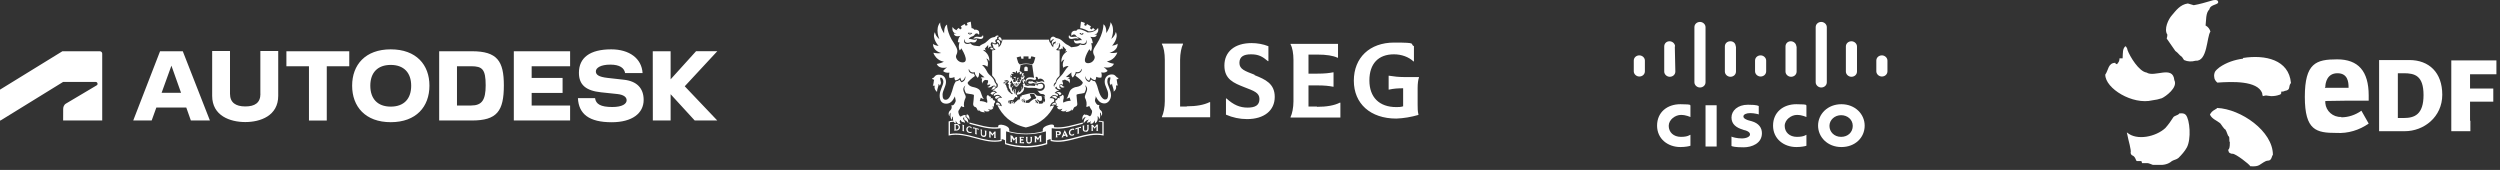
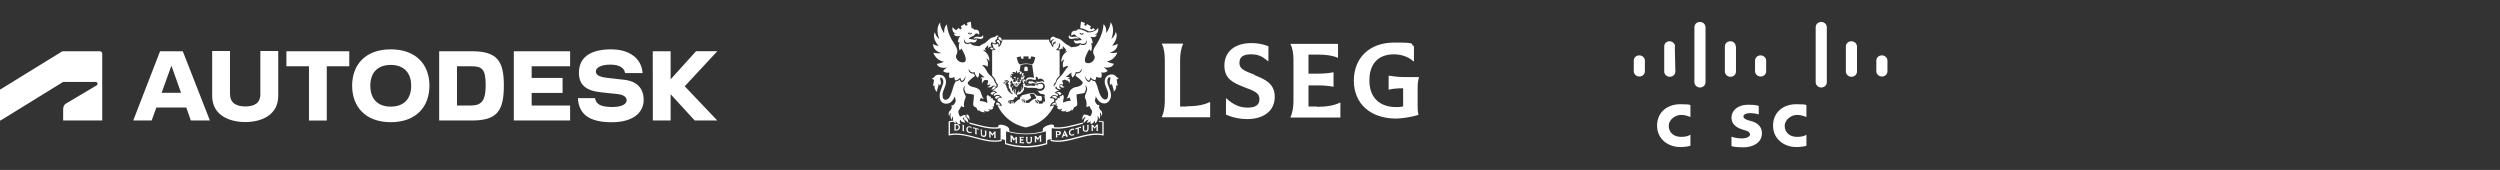
<svg xmlns="http://www.w3.org/2000/svg" width="456" height="31" viewBox="0 0 456 31" fill="none">
  <rect x="0" y="0" width="456" height="31" fill="#333333" stroke="none" />
  <g clip-path="url(#clip0_10462_3951)">
    <path d="M71.272 9C66.632 9 64.229 11.825 64.229 15.629C64.229 19.433 66.632 22.286 71.272 22.286C75.926 22.286 78.329 19.447 78.329 15.629C78.339 11.825 75.926 9 71.272 9ZM111.492 9C107.567 9 105.595 10.543 105.595 13.278C105.595 15.501 106.905 16.545 109.611 16.835L112.624 17.153C113.771 17.282 114.299 17.718 114.299 18.288C114.299 18.934 113.531 19.518 111.684 19.518C109.549 19.518 108.685 18.982 108.541 17.904H105.413C105.557 20.81 107.467 22.296 111.569 22.296C115.311 22.296 117.403 20.667 117.403 18.222C117.403 16.09 116.165 14.807 113.819 14.546L110.854 14.214C109.122 14.024 108.685 13.597 108.685 13.017C108.685 12.371 109.573 11.787 111.315 11.787C113.056 11.787 113.862 12.405 114.02 13.331H117.206C117.048 10.657 114.788 9 111.487 9L111.492 9ZM38.699 9.299V17.481C38.699 21.128 41.986 22.263 44.74 22.263C47.494 22.263 50.747 21.123 50.747 17.481V9.299H47.489V17.11H47.503C47.503 18.753 46.486 19.414 44.745 19.414C43.003 19.414 41.952 18.72 41.952 17.11V9.299H38.694H38.699ZM11.385 9.347L0 16.351V21.978H0.101L11.52 14.94H17.445C17.627 14.94 17.795 15.083 17.795 15.287C17.795 15.453 17.718 15.52 17.627 15.572L12.019 18.901C11.654 19.119 11.524 19.547 11.524 19.874L11.515 21.978H18.644V9.784C18.644 9.551 18.462 9.347 18.189 9.347H11.39H11.385ZM29.195 9.347L24.301 21.978H27.664L28.518 19.613H33.978L34.813 21.978H38.287L33.34 9.347H29.195ZM52.239 9.347V12.082H56.355V21.983H59.603V12.082H63.706V9.347H52.244H52.239ZM80.105 9.347V21.978H86.068C90.641 21.978 91.903 20.292 91.903 15.567C91.903 11.132 90.693 9.347 86.068 9.347H80.105ZM93.721 9.347V21.978H103.988V19.243H96.974V16.954H102.616V14.214H96.974V12.082H103.988V9.347H93.721ZM119.063 9.347L119.077 21.978H122.321V17.182L126.716 21.978H130.832L124.897 15.738L130.832 9.342H126.96L122.321 14.47V9.347H119.063ZM71.272 11.84C73.7 11.84 75 13.307 75 15.629C75.004 18.003 73.7 19.447 71.272 19.447C68.844 19.447 67.544 17.994 67.544 15.629C67.544 13.264 68.868 11.84 71.272 11.84ZM31.267 11.977L33.023 16.925H29.478L31.267 11.977ZM83.353 12.082H85.939C87.978 12.082 88.587 12.633 88.587 15.567C88.587 18.25 87.901 19.243 85.939 19.243H83.353V12.082Z" fill="white" />
  </g>
  <g clip-path="url(#clip1_10462_3951)">
    <path fill-rule="evenodd" clip-rule="evenodd" d="M402.295 4.685C402.422 3.735 402.295 2.342 402.992 1.709C403.182 0.696 404.828 0.95 404.574 0.253C404.448 -0.127 403.688 0 403.372 0.127C402.295 0.443 401.219 0.76 400.143 0.95L399.067 0.633C397.674 0.823 396.914 1.899 396.155 2.785C395.522 3.482 394.635 5.318 395.332 6.331C395.332 6.584 395.268 6.774 395.205 7.027L396.788 9.306C397.358 9.686 397.421 10.002 397.991 10.382L398.37 10.952C399.067 11.268 399.763 11.268 400.46 11.079C402.675 11.268 402.485 6.71 403.182 5.761C403.055 5.318 402.802 4.938 402.359 4.685H402.295ZM392.61 18.295C393.179 18.232 393.749 18.105 394.319 17.916C395.015 17.599 397.294 15.953 396.598 14.624C396.345 11.838 392.989 14.181 391.533 13.231C390.141 13.041 388.495 10.319 388.052 9.116C388.052 8.863 387.862 8.61 387.735 8.42C387.735 8.42 387.608 8.546 387.608 8.483C387.165 8.989 387.229 9.433 387.165 10.635H386.596C386.596 10.952 386.532 11.268 386.279 11.522L386.152 11.712C385.773 11.585 385.962 11.712 385.836 11.458C384.506 11.458 384.57 12.851 384 13.611C384 16.143 389.001 19.182 392.61 18.295ZM409.132 10.699C407.613 10.889 406.094 11.395 404.828 12.281C404.511 12.535 404.195 12.788 404.005 13.104C403.878 13.421 403.815 13.737 403.878 14.054C403.878 14.434 404.131 14.814 404.448 15.067C407.107 14.877 411.728 14.687 412.614 16.966C412.614 17.156 412.678 17.346 412.741 17.536C413.564 17.346 412.994 17.409 414.26 17.536C414.767 17.536 415.273 17.473 415.78 17.282C415.906 17.282 416.033 17.156 416.096 17.029C416.096 16.903 416.096 16.839 416.096 16.713C416.286 16.713 416.539 16.713 416.729 16.586C417.932 16.396 417.299 15.826 417.869 15.13C417.489 10.889 413.184 9.939 409.132 10.572V10.699ZM404.385 19.752C403.751 20.195 403.562 20.131 403.118 20.828V20.954C403.498 21.714 404.321 21.967 404.954 22.474C405.144 22.664 405.651 23.55 405.904 23.613C406.157 23.93 406.347 24.879 406.537 24.879C406.727 25.133 406.537 25.702 406.727 25.956C406.727 27.032 406.6 27.158 406.41 27.348C406.41 27.412 406.537 27.601 406.537 27.728C406.537 27.855 407.043 28.108 407.233 28.045C407.803 28.045 410.272 29.944 410.462 30.324C412.234 30.45 412.108 29.944 413.311 29.374C413.627 29.247 413.88 29.374 414.134 29.121C414.387 28.868 414.387 28.424 414.577 28.235C414.577 23.93 408.753 19.878 404.385 19.688V19.752ZM397.484 20.764C397.231 21.018 396.535 21.144 396.408 21.397C395.965 22.094 395.522 22.727 394.952 23.36C393.243 24.943 389.761 25.702 387.988 24.183C387.862 24.183 387.988 24.246 388.052 24.689C388.178 25.512 388.811 27.412 388.621 27.918C388.811 28.488 388.938 28.235 389.254 28.551C389.571 28.867 389.571 29.311 389.761 29.374H390.584C390.584 29.437 390.71 29.627 390.71 29.754H391.723C391.913 29.754 392.483 30.007 392.673 30.07H393.812C394.635 30.134 395.522 29.944 396.155 29.374C396.598 29.121 396.978 29.121 397.358 28.804C397.927 28.235 398.497 27.601 398.877 26.905C399.7 25.386 399.447 21.841 398.687 20.954C398.37 20.638 398.054 20.638 397.421 20.701L397.484 20.764Z" fill="white" />
    <path d="M439.456 10.952C443.065 10.952 445.47 13.231 445.47 17.282C445.47 21.334 442.115 23.93 438.633 23.93H433.948V10.952H439.456ZM438.443 21.524C440.406 21.524 442.052 20.891 442.052 17.346C442.052 13.801 440.469 13.358 438.443 13.358H437.367V21.524H438.443ZM450.598 21.967C450.598 22.917 450.598 23.93 450.598 23.93H447.116V11.015H455.346V13.547C455.346 13.547 453.51 13.547 452.877 13.547H450.535V16.143H454.776V18.549H450.535V22.094L450.598 21.967ZM427.048 21.334C425.529 21.397 424.263 20.258 424.136 18.802C424.136 18.739 424.136 18.612 424.136 18.549V18.422C424.136 18.422 427.175 18.359 428.188 18.359C429.96 18.359 430.657 18.359 432.049 18.359V17.409C432.049 12.978 430.15 10.825 426.288 10.825C422.427 10.825 420.401 11.522 420.401 17.662C420.401 23.803 422.49 24.246 426.162 24.246C428.251 24.373 430.34 23.74 432.049 22.537C431.923 22.347 430.846 20.384 430.72 20.195C429.644 20.954 428.378 21.397 427.048 21.397V21.334ZM424.136 15.89C424.136 15.13 424.453 13.358 426.352 13.358C428.251 13.358 428.378 15.004 428.378 15.89V16.016H424.073V15.89H424.136Z" fill="white" />
  </g>
  <g clip-path="url(#clip2_10462_3951)">
    <path d="M258.576 15.958V19.103C258.576 19.675 258.576 20.294 258.721 20.866V20.961C257.422 21.342 256.028 21.58 254.681 21.628C249.969 21.628 246.939 18.912 246.939 14.72C246.939 10.527 249.825 7.764 254.297 7.764C258.769 7.764 257.038 8.002 257.903 8.431V11.194H257.807C256.942 10.384 255.643 9.908 254.249 9.908C251.411 9.908 249.777 11.623 249.777 14.672C249.777 17.721 251.556 19.532 254.681 19.532C255.114 19.532 255.499 19.532 255.932 19.389V16.101C255.066 16.101 254.201 16.149 253.383 16.34H253.287V13.815H253.383C254.249 13.957 255.162 14.053 256.076 14.053H258.817V14.148C258.673 14.529 258.576 15.244 258.576 16.054V15.958ZM240.207 19.436H238.668V15.577H240.207C241.65 15.577 242.419 15.673 243.141 15.816H243.237V13.195H243.141C242.419 13.338 241.65 13.433 240.207 13.433H238.668V9.955H240.255C241.938 9.955 243.141 10.146 243.958 10.527H244.054V8.002H235.398V8.097C235.735 8.669 235.927 9.765 235.927 10.956V18.484C235.927 19.627 235.687 20.77 235.398 21.342V21.438H244.487V18.722H244.391C243.381 19.246 241.938 19.484 240.207 19.484V19.436ZM228.811 13.624C227.079 12.957 226.07 12.623 226.07 11.48C226.07 10.336 226.839 9.908 228.185 9.908C229.532 9.908 230.253 10.289 231.263 11.146H231.359V8.431C230.397 8.05 229.34 7.859 228.282 7.859C225.204 7.859 223.329 9.431 223.329 11.956C223.329 14.482 225.06 15.149 226.983 15.911C228.714 16.578 229.724 16.911 229.724 18.055C229.724 19.198 228.955 19.627 227.56 19.627C226.166 19.627 225.012 19.151 223.713 17.959H223.617V20.913C224.819 21.438 226.118 21.723 227.464 21.723C230.59 21.723 232.513 20.151 232.513 17.674C232.513 15.244 230.782 14.482 228.859 13.719L228.811 13.624ZM216.5 19.436H215.25V10.908C215.25 9.765 215.49 8.621 215.779 8.05V7.954H211.932V8.05C212.269 8.621 212.461 9.717 212.461 10.908V18.436C212.461 19.579 212.22 20.723 211.932 21.295V21.39H220.732V18.627H220.636C219.578 19.151 218.183 19.389 216.452 19.389L216.5 19.436ZM173.991 23.82H174.424C174.809 23.82 175.097 23.581 175.097 23.2C175.097 22.914 174.857 22.629 174.568 22.629C174.376 22.629 174.232 22.629 174.039 22.629C174.039 22.724 174.087 22.819 174.087 22.867V23.534C174.087 23.629 174.087 23.677 174.039 23.772L173.991 23.82ZM174.28 22.819C174.376 22.819 174.424 22.819 174.52 22.819C174.713 22.819 174.857 23.01 174.857 23.2C174.857 23.391 174.713 23.581 174.52 23.629C174.52 23.629 174.52 23.629 174.472 23.629H174.328V22.819H174.28ZM175.867 22.819C175.77 22.819 175.626 22.771 175.53 22.724C175.53 22.819 175.578 22.914 175.578 22.962V23.629C175.578 23.724 175.578 23.772 175.53 23.867C175.626 23.915 175.77 23.915 175.867 23.963C175.867 23.867 175.819 23.772 175.819 23.724V23.057C175.819 22.962 175.819 22.914 175.867 22.819ZM176.925 23.248C177.021 23.248 177.117 23.343 177.213 23.439V23.2C177.165 23.153 177.069 23.105 176.973 23.057C176.588 22.962 176.251 23.2 176.251 23.581C176.251 23.915 176.444 24.201 176.78 24.248C176.925 24.296 177.069 24.248 177.213 24.248V24.01C177.117 24.105 176.973 24.105 176.828 24.058C176.636 24.01 176.492 23.82 176.492 23.581C176.492 23.296 176.684 23.153 176.925 23.2V23.248ZM178.223 23.581C178.319 23.581 178.415 23.629 178.511 23.724V23.486C178.175 23.391 177.838 23.296 177.502 23.2V23.439C177.598 23.439 177.694 23.439 177.79 23.439H177.886V24.201C177.886 24.296 177.886 24.344 177.838 24.439L178.175 24.534C178.175 24.439 178.127 24.344 178.127 24.248V23.486H178.223V23.581ZM179.185 23.677C179.088 23.677 178.944 23.581 178.848 23.581C178.848 23.677 178.896 23.772 178.896 23.867V24.439C178.896 24.677 179.04 24.916 179.329 24.963C179.666 25.058 179.906 24.868 179.906 24.534V24.105C179.906 24.01 179.906 23.963 179.954 23.867C179.858 23.867 179.762 23.82 179.617 23.772C179.617 23.867 179.666 23.963 179.666 24.01V24.487C179.666 24.677 179.569 24.773 179.329 24.725C179.185 24.725 179.088 24.582 179.088 24.439V23.915C179.088 23.82 179.088 23.772 179.137 23.677H179.185ZM180.387 25.058C180.483 25.058 180.627 25.058 180.723 25.106C180.723 25.011 180.675 24.916 180.675 24.868V24.296C180.772 24.439 180.868 24.63 181.012 24.773C181.108 24.63 181.204 24.487 181.349 24.344V24.916C181.349 25.011 181.349 25.058 181.3 25.154H181.637C181.637 25.058 181.589 24.963 181.589 24.916V24.248C181.589 24.153 181.589 24.105 181.637 24.01C181.541 24.01 181.445 24.01 181.349 24.01C181.252 24.153 181.156 24.296 181.012 24.439C180.916 24.296 180.82 24.105 180.675 23.963C180.579 23.963 180.483 23.963 180.387 23.963C180.387 24.058 180.435 24.153 180.435 24.201V24.868C180.435 24.963 180.435 25.011 180.387 25.106V25.058ZM193.034 24.677C193.322 24.677 193.515 24.487 193.515 24.248C193.515 24.01 193.37 23.867 193.034 23.915H192.553C192.553 24.01 192.601 24.105 192.601 24.153V24.82C192.601 24.916 192.601 24.963 192.553 25.058C192.649 25.058 192.793 25.058 192.889 25.058C192.889 24.963 192.841 24.868 192.841 24.82V24.63H193.034V24.677ZM192.793 24.105H192.986C193.13 24.105 193.226 24.153 193.226 24.296C193.226 24.439 193.13 24.487 193.034 24.487H192.793V24.105ZM194.428 24.963C194.573 24.963 194.669 24.916 194.813 24.868C194.765 24.773 194.669 24.725 194.669 24.63C194.524 24.344 194.38 24.058 194.236 23.772H194.188C194.044 24.105 193.899 24.439 193.755 24.773C193.755 24.868 193.659 24.963 193.611 25.058C193.707 25.058 193.851 25.058 193.947 25.058C193.947 24.963 193.947 24.868 193.947 24.82C194.092 24.82 194.284 24.773 194.428 24.725C194.428 24.82 194.428 24.868 194.428 24.963ZM194.044 24.582L194.188 24.201L194.332 24.534H193.995L194.044 24.582ZM195.534 23.677C195.679 23.677 195.823 23.677 195.919 23.724V23.486C195.775 23.439 195.63 23.439 195.486 23.486C195.15 23.581 194.957 23.867 194.957 24.201C194.957 24.582 195.246 24.82 195.679 24.725C195.775 24.725 195.871 24.677 195.919 24.582V24.344C195.871 24.439 195.727 24.487 195.63 24.534C195.39 24.63 195.198 24.439 195.198 24.153C195.198 23.963 195.342 23.772 195.534 23.724V23.677ZM196.881 23.343C196.977 23.343 197.073 23.343 197.169 23.343V23.105C196.833 23.2 196.496 23.296 196.159 23.391V23.629C196.256 23.581 196.352 23.534 196.448 23.486H196.544V24.201C196.544 24.296 196.544 24.391 196.496 24.439L196.833 24.344C196.833 24.248 196.785 24.201 196.785 24.105V23.343H196.881ZM198.131 24.058C198.371 24.058 198.564 23.772 198.564 23.534V23.01C198.564 22.914 198.564 22.819 198.612 22.771C198.516 22.771 198.371 22.771 198.275 22.771C198.275 22.867 198.323 22.914 198.323 23.01V23.534C198.323 23.677 198.227 23.772 198.083 23.82C197.891 23.82 197.746 23.82 197.746 23.581V23.105C197.746 23.01 197.746 22.914 197.794 22.867L197.458 22.914C197.458 23.01 197.506 23.057 197.506 23.153V23.629C197.506 23.915 197.746 24.058 198.083 24.01L198.131 24.058ZM199.045 23.867C199.141 23.867 199.237 23.867 199.381 23.867C199.381 23.772 199.333 23.677 199.333 23.629V23.057C199.429 23.2 199.525 23.343 199.67 23.486C199.766 23.343 199.862 23.2 200.006 23.057V23.629C200.006 23.724 200.006 23.772 199.958 23.867H200.295C200.295 23.772 200.247 23.677 200.247 23.629V22.962C200.247 22.867 200.247 22.819 200.295 22.724C200.199 22.724 200.103 22.724 200.006 22.724C199.91 22.867 199.814 23.01 199.67 23.2C199.574 23.057 199.477 22.914 199.333 22.771C199.237 22.771 199.141 22.771 199.045 22.771C199.045 22.867 199.093 22.914 199.093 23.01V23.677C199.093 23.772 199.093 23.867 199.045 23.915V23.867ZM184.955 25.249C184.859 25.058 184.763 24.916 184.618 24.725C184.522 24.725 184.426 24.725 184.282 24.677C184.282 24.773 184.33 24.868 184.33 24.963V25.63C184.33 25.725 184.33 25.773 184.282 25.868C184.378 25.868 184.474 25.916 184.618 25.964C184.618 25.868 184.57 25.773 184.57 25.725V25.154C184.667 25.344 184.763 25.487 184.907 25.678L185.244 25.297V25.868C185.244 25.964 185.244 26.011 185.196 26.107C185.292 26.107 185.436 26.154 185.532 26.154C185.532 26.059 185.484 25.964 185.484 25.916V25.249C185.484 25.154 185.484 25.106 185.532 25.011C185.436 25.011 185.34 25.011 185.292 24.963C185.196 25.106 185.099 25.249 184.955 25.344V25.249ZM186.446 25.964H186.253V25.63H186.398C186.494 25.63 186.542 25.63 186.638 25.63V25.392C186.542 25.392 186.494 25.392 186.398 25.392H186.253V25.106H186.446C186.542 25.106 186.638 25.106 186.734 25.201V24.963C186.494 24.963 186.205 24.963 185.965 24.963C185.965 25.058 186.013 25.154 186.013 25.201V25.868C186.013 25.964 186.013 26.011 185.965 26.107C186.253 26.107 186.494 26.154 186.782 26.154V25.916C186.686 25.916 186.542 25.964 186.446 25.916V25.964ZM187.215 25.773C187.215 26.059 187.408 26.202 187.696 26.202C187.985 26.202 188.177 26.011 188.225 25.725V25.201C188.225 25.106 188.225 25.058 188.273 24.963C188.177 24.963 188.033 24.963 187.936 24.963C187.936 25.058 187.985 25.154 187.985 25.201V25.725C187.985 25.868 187.888 25.964 187.696 25.964C187.504 25.964 187.408 25.868 187.408 25.725V25.201C187.408 25.106 187.408 25.058 187.456 24.963C187.359 24.963 187.215 24.963 187.119 24.963C187.119 25.058 187.167 25.154 187.167 25.201V25.725L187.215 25.773ZM189.042 26.011C189.042 25.964 188.994 25.868 188.994 25.773V25.201L189.331 25.582C189.427 25.392 189.523 25.249 189.668 25.058V25.63C189.668 25.725 189.668 25.821 189.62 25.868C189.716 25.868 189.86 25.868 189.956 25.821C189.956 25.725 189.908 25.678 189.908 25.582V24.916C189.908 24.82 189.908 24.725 189.956 24.677H189.668L189.331 25.201L188.994 24.82C188.898 24.82 188.802 24.82 188.706 24.82C188.706 24.916 188.754 25.011 188.754 25.058V25.725C188.754 25.821 188.754 25.868 188.706 25.964C188.802 25.964 188.946 25.964 189.042 25.964V26.011ZM200.343 22.2C200.583 22.2 200.824 22.2 201.064 22.295V24.439C197.987 23.867 194.909 26.107 191.832 25.535V23.391C193.707 23.724 195.63 23.057 197.506 22.581C197.506 22.486 197.506 22.438 197.506 22.343C195.775 22.771 193.995 23.391 192.264 23.2V23.01C192.264 22.771 191.976 22.581 191.255 22.819C190.726 22.962 190.197 23.248 190.197 23.677V23.963C188.177 24.487 186.061 24.487 184.09 23.963V23.677C184.09 23.248 183.609 22.962 183.08 22.819C182.358 22.629 182.07 22.819 182.07 23.01V23.2C180.339 23.391 178.56 22.771 176.828 22.343C176.828 22.438 176.828 22.486 176.828 22.581C178.704 23.057 180.627 23.724 182.503 23.391V25.535C179.425 26.107 176.347 23.867 173.27 24.439V22.295C173.51 22.247 173.751 22.2 173.991 22.2C173.943 22.152 173.895 22.057 173.847 22.009C173.558 22.009 173.318 22.057 173.029 22.152V24.725C176.251 23.963 179.473 26.44 182.695 25.725V25.392C182.935 25.392 183.128 25.487 183.32 25.582V26.297C185.821 27.107 188.514 27.107 191.014 26.297V25.582C191.206 25.487 191.399 25.392 191.639 25.392V25.725C194.861 26.488 198.083 24.01 201.305 24.725V22.152C201.016 22.105 200.776 22.057 200.487 22.009C200.487 22.105 200.391 22.152 200.343 22.247V22.2ZM190.774 26.107C188.417 26.821 185.869 26.821 183.512 26.107V23.963C185.869 24.677 188.417 24.677 190.774 23.963V26.107ZM199.766 5.477C199.622 5.334 199.525 5.239 199.381 5.096L199.093 5.382C198.997 5.286 198.9 5.239 198.804 5.143L198.997 4.81C198.756 4.667 198.516 4.524 198.275 4.381L198.083 4.715C197.987 4.667 197.891 4.619 197.746 4.572L197.891 4.19C197.65 4.095 197.41 4 197.169 3.952L197.025 5.143C197.554 5.143 198.419 5.62 198.564 5.715C199.093 5.715 199.285 5.715 199.766 5.429V5.477ZM193.178 15.816C193.082 15.72 192.938 15.673 192.841 15.72C192.505 15.958 193.082 16.435 193.515 16.244C193.37 16.149 193.226 15.958 193.178 15.768V15.816ZM192.505 18.007C192.601 18.102 192.745 17.912 192.793 17.769C192.793 17.674 192.697 17.626 192.697 17.626C192.601 17.531 192.457 17.483 192.312 17.483C192.12 17.483 191.928 17.578 191.832 17.721C192.072 17.721 192.361 17.817 192.553 18.007H192.505ZM192.553 19.103H192.601C192.601 18.96 192.601 18.722 192.457 18.722C192.168 18.722 191.928 18.912 191.832 19.151C192.072 19.055 192.312 19.055 192.553 19.103ZM193.563 17.149C193.611 17.102 193.563 17.007 193.563 17.007C193.467 16.864 193.274 16.768 193.082 16.768C192.938 16.768 192.793 16.816 192.697 16.911C192.938 16.959 193.13 17.102 193.226 17.34C193.226 17.34 193.226 17.34 193.274 17.34C193.37 17.34 193.467 17.245 193.563 17.197V17.149ZM197.65 22.486C197.794 22.295 198.131 21.962 198.275 21.914C198.419 21.866 198.516 21.247 198.275 21.295C197.602 21.485 197.65 22.486 197.65 22.486ZM198.275 22.438C198.419 22.343 198.564 22.295 198.708 22.295C199.141 22.152 199.093 21.676 198.66 21.819C198.419 21.914 198.275 22.2 198.275 22.486V22.438ZM197.891 21.342C198.035 21.295 197.987 20.77 197.794 20.866C197.313 21.104 197.41 21.914 197.41 21.914C197.506 21.676 197.698 21.485 197.891 21.342ZM194.861 14.815C195.15 15.053 195.053 15.387 195.101 15.149C195.101 15.149 195.246 14.529 195.053 14.386C194.813 14.196 194.621 14.577 194.861 14.815ZM193.37 15.768C193.563 16.006 193.899 16.054 194.188 15.863C193.995 15.816 193.803 15.673 193.659 15.53C193.563 15.387 193.467 15.387 193.418 15.434C193.322 15.482 193.37 15.72 193.418 15.768H193.37ZM195.823 6.716C195.101 6.858 195.005 6.382 195.005 6.382C195.005 6.382 194.717 7.001 195.294 7.097C195.679 7.192 196.063 6.811 196.736 7.097C196.736 7.097 196.544 6.573 195.823 6.716ZM193.274 15.768C193.13 15.339 193.563 15.149 193.803 15.482C193.851 15.387 193.899 15.291 193.899 15.196C193.899 15.149 193.899 15.053 193.803 15.006C193.803 14.767 193.707 14.72 193.803 14.624H193.995C194.044 14.529 194.284 14.482 194.476 14.624C194.621 14.72 194.669 14.767 194.765 14.72C194.669 14.434 194.813 14.148 195.101 14.243C195.101 14.196 195.101 14.1 194.861 14.053C194.861 14.053 194.476 14.053 194.428 14.053C194.428 14.053 195.294 13.29 195.438 13.195C195.438 13.195 195.294 13.815 195.679 14.148C195.679 14.148 196.063 13.671 196.159 13.386C196.256 13.1 196.207 13.1 196.207 13.1C196.256 13.148 197.073 13.386 197.265 12.528C197.41 12.766 197.217 13.433 196.352 13.386C196.304 13.529 196.207 13.671 196.159 13.815C196.736 14.196 197.458 14.863 197.506 15.053C197.506 15.053 197.458 15.673 196.352 15.863C196.111 15.863 195.63 16.054 195.342 16.34C194.909 16.768 194.861 17.769 194.524 17.959C194.524 17.959 194.765 18.007 195.101 17.769L195.294 18.388C194.813 18.388 194.38 18.484 193.947 18.722C193.899 18.579 193.899 18.388 193.947 18.198C194.044 17.959 194.14 17.293 193.755 17.293C193.755 17.435 193.418 17.626 193.274 17.578C193.274 17.578 193.178 17.721 193.37 17.959C193.37 17.959 193.13 17.817 192.938 17.864C192.938 18.007 192.745 18.341 192.553 18.293C192.553 18.293 192.409 18.484 192.601 18.769C192.649 18.769 192.697 18.865 192.697 18.912C192.697 19.008 192.745 19.151 192.697 19.294C192.697 19.294 192.793 19.436 193.034 19.389C193.034 19.484 192.889 19.579 192.793 19.579C192.793 19.579 193.034 20.246 193.755 19.818C193.755 19.96 193.611 20.104 193.467 20.151C193.803 20.389 194.284 20.389 194.573 20.056C194.524 20.199 194.428 20.342 194.332 20.437C194.332 20.437 195.294 20.437 195.486 19.913C195.486 20.008 195.486 20.104 195.486 20.199C195.63 20.104 195.727 20.008 195.775 19.865C195.871 19.579 196.015 19.484 196.207 19.436C196.4 19.389 196.544 19.103 196.496 18.912C196.496 18.674 196.352 17.578 196.352 17.34C196.352 17.102 197.121 17.149 197.794 16.959C197.939 16.721 198.035 16.483 198.083 16.244C198.131 15.911 197.891 15.53 197.891 15.53C198.516 16.006 198.275 16.53 198.035 17.102C197.939 17.34 197.842 17.626 197.891 17.817C198.179 18.341 198.275 18.912 198.131 19.484C198.323 19.484 198.516 19.484 198.66 19.294C198.804 19.627 198.997 19.913 199.189 20.199C199.237 20.675 198.948 21.247 198.756 21.199C198.564 21.104 198.131 20.77 197.842 21.009C197.891 21.152 197.939 21.295 197.891 21.438C197.939 21.438 198.035 21.39 198.131 21.342C198.371 21.342 198.419 21.676 198.323 21.914C198.419 21.866 198.516 21.819 198.66 21.819C198.997 21.819 199.141 22.2 198.804 22.438C198.9 22.533 198.997 22.581 199.093 22.581C199.333 22.581 199.67 22.105 199.718 21.914C199.718 22.105 199.718 22.295 199.718 22.486C199.718 22.486 200.391 22.247 200.199 21.199C200.199 21.199 200.487 21.199 200.439 21.819C200.583 21.628 200.68 21.39 200.68 21.152C200.68 20.77 200.583 20.723 200.68 20.485C200.824 20.675 200.872 20.913 200.872 21.152C201.016 20.961 201.064 20.77 201.016 20.58C201.016 20.389 200.872 20.151 200.68 20.056C200.487 19.818 200.391 19.436 200.535 19.151C200.391 19.151 200.295 19.151 200.151 19.103C200.006 19.008 199.718 18.579 199.718 18.341C199.718 18.102 199.91 17.769 199.862 17.531C200.247 18.388 200.728 18.865 201.449 18.865C202.17 18.865 202.651 18.055 202.651 17.388C202.651 16.435 201.978 15.53 201.978 14.863C201.978 14.196 202.218 14.1 202.459 14.1C202.699 14.1 202.363 14.72 202.411 15.053C202.411 15.244 202.507 15.434 202.651 15.577C202.651 15.434 202.747 15.339 202.844 15.244C202.844 15.816 203.18 16.101 203.132 16.721C203.469 16.435 203.661 16.197 203.565 15.577C203.661 15.577 203.757 15.625 203.901 15.577C203.757 15.387 203.757 14.72 203.661 14.482C203.805 14.482 203.95 14.386 204.046 14.243C203.469 14.148 203.565 13.576 202.795 13.576C202.026 13.576 201.497 14.1 201.497 14.91C201.497 15.72 202.122 16.34 202.122 17.197C202.122 18.055 201.834 18.15 201.545 18.15C201.257 18.15 200.728 17.721 200.391 16.578C200.247 16.054 200.054 15.291 199.718 14.815C199.429 14.815 199.189 14.672 198.997 14.482C198.948 14.672 198.852 14.863 198.66 14.958C198.66 14.958 197.794 14.72 197.987 13.815C197.987 13.815 197.987 14.529 198.66 14.72C198.756 14.529 198.852 14.339 198.9 14.1C199.093 14.386 199.429 14.577 199.766 14.624C199.91 14.434 199.958 14.196 199.958 14.005C200.247 14.148 200.535 14.196 200.872 14.148C200.872 14.148 201.064 13.815 200.872 13.195C201.305 13.338 201.834 13.195 202.026 12.909C201.834 12.671 201.593 12.433 201.305 12.242C201.305 12.242 202.747 12.671 203.18 11.623C202.747 11.575 202.315 11.432 201.882 11.194C201.882 11.194 203.228 11.099 203.805 9.574C203.324 9.669 202.844 9.717 202.363 9.622C202.363 9.622 203.901 9.336 203.853 7.954C203.853 7.954 203.613 8.24 202.844 8.335C202.844 8.335 204.142 6.954 203.517 5.81C203.517 5.81 203.469 6.477 202.699 7.097C202.699 7.097 203.517 5.286 202.555 4.048C202.555 4.762 202.122 5.524 201.786 6.049C201.786 6.049 201.882 4.762 201.257 4.429C201.257 4.429 201.353 5.953 200.054 8.002C199.477 8.907 199.141 9.336 199.622 10.194C199.862 10.622 199.333 11.528 198.468 11.528C197.025 11.528 198.708 8.955 198.708 8.955C198.756 9.098 198.852 9.241 198.997 9.336C199.141 9.05 199.189 8.717 199.141 8.383C199.141 8.193 199.093 8.05 198.997 7.907C199.093 7.907 199.237 7.907 199.333 7.859C199.333 7.859 199.237 7.287 199.093 7.001C199.045 6.906 198.948 6.811 198.852 6.716C198.997 6.716 199.67 6.906 199.958 6.573C200.006 6.477 200.054 6.382 200.054 6.287C200.054 6.287 199.91 6.382 199.574 6.382C199.574 6.382 200.535 6.144 200.295 5.096C200.103 5.334 199.91 5.524 199.622 5.667C199.093 5.906 198.948 5.906 198.371 5.906C198.131 5.763 197.313 5.334 196.785 5.334C196.785 5.334 196.4 5.334 196.352 5.62C196.352 5.62 195.775 5.477 195.486 5.906C195.39 6.096 195.342 6.334 195.486 6.573C195.486 6.334 195.967 6.144 196.207 6.43C196.544 6.954 196.736 6.763 197.073 7.001C197.169 7.097 197.265 7.192 197.362 7.335C197.025 7.24 196.448 7.525 196.159 7.43C196.063 7.43 195.967 7.335 195.871 7.287C195.871 7.525 195.967 7.811 196.207 7.907C196.4 7.954 196.592 7.954 196.785 7.907C196.881 7.907 196.977 7.859 196.977 7.859C197.362 8.05 197.794 8.097 198.035 7.764C198.131 7.621 198.131 7.43 198.083 7.287C198.083 7.287 198.275 7.478 198.179 7.859C198.131 8.097 197.794 8.288 197.362 8.193C197.217 8.193 197.121 8.145 197.025 8.097C196.688 8.574 196.015 8.526 195.39 8.621C195.198 8.478 195.005 8.335 194.813 8.24C193.947 7.859 193.755 7.192 192.938 7.001C192.649 6.954 192.601 6.906 192.505 6.858C192.312 6.716 192.12 6.62 191.928 6.716C191.928 6.716 191.832 6.763 191.832 6.811C192.024 6.811 192.168 7.001 192.168 7.192C192.168 7.192 192.168 7.192 192.168 7.24V7.335C192.361 7.335 192.505 7.478 192.553 7.668C192.553 7.811 192.553 7.907 192.409 7.954C192.409 8.002 192.505 8.05 192.601 8.097C192.793 8.145 192.938 7.859 193.226 7.907C193.226 7.907 193.322 7.907 193.322 8.002C193.322 8.002 193.467 8.335 193.322 8.526C193.274 8.574 193.226 8.669 193.226 8.717C193.563 8.621 193.755 8.764 193.755 9.002C193.803 9.002 193.851 8.86 193.851 8.812C193.851 8.764 193.851 8.478 193.851 8.383C193.947 8.478 194.236 8.812 194.476 9.098C194.428 9.193 194.332 9.288 194.284 9.431C194.38 9.384 194.524 9.336 194.621 9.288V9.384C193.37 10.194 193.611 11.385 193.611 11.385C193.659 11.146 193.899 10.908 194.14 10.861C193.851 11.289 193.755 11.861 193.947 12.385C193.947 12.385 194.236 12.004 194.909 12.052C194.573 12.385 194.332 12.719 194.092 13.1C193.803 13.624 193.322 14.005 193.274 14.1C193.226 14.196 192.841 14.529 192.745 14.767C192.601 15.244 192.649 15.196 192.457 15.387C192.312 15.53 192.264 15.768 192.312 15.958C192.312 16.054 192.409 16.101 192.457 16.149C192.457 15.958 192.553 15.816 192.745 15.816C192.745 15.816 192.841 15.816 192.889 15.816C192.986 15.816 193.034 15.863 193.082 15.911L193.274 15.768ZM197.698 6.096C197.265 6.668 196.881 6.049 196.881 6.049C197.073 6.049 197.073 6.049 197.217 6.001C197.217 6.049 197.217 6.144 197.217 6.191C197.217 6.239 197.362 6.191 197.41 6.191C197.41 6.144 197.41 6.049 197.41 6.001C197.506 6.001 197.602 6.096 197.65 6.144L197.698 6.096ZM191.639 7.525C191.735 7.383 191.88 7.24 192.072 7.144C192.12 7.144 192.12 7.049 192.168 7.001C192.168 6.906 192.168 6.763 192.024 6.716C192.024 6.716 192.024 6.716 191.976 6.716C191.735 6.716 191.447 7.144 191.639 7.478V7.525ZM193.467 8.669C193.274 8.669 193.13 8.86 192.986 9.002C193.803 9.098 193.755 8.621 193.467 8.669ZM192.361 7.668C192.457 7.668 192.457 7.573 192.457 7.478C192.457 7.287 192.216 7.287 192.216 7.287C191.928 7.287 191.687 7.859 191.976 8.24C191.976 7.954 192.072 7.716 192.361 7.621V7.668ZM175.674 5.715C175.819 5.667 176.684 5.191 177.213 5.143L177.069 3.952C176.828 4 176.588 4.095 176.347 4.19L176.492 4.572C176.396 4.572 176.251 4.667 176.155 4.715L175.963 4.381C175.77 4.476 175.434 4.667 175.241 4.81L175.434 5.143C175.338 5.191 175.241 5.286 175.145 5.382L174.857 5.096C174.713 5.191 174.568 5.334 174.472 5.477C174.953 5.715 175.145 5.715 175.674 5.763V5.715ZM180.772 16.292C181.204 16.483 181.781 15.958 181.445 15.768C181.349 15.72 181.204 15.768 181.108 15.863C181.06 16.054 180.916 16.197 180.772 16.34V16.292ZM182.455 17.721C182.31 17.578 182.166 17.483 181.974 17.483C181.829 17.483 181.685 17.483 181.589 17.626C181.589 17.626 181.493 17.674 181.493 17.769C181.493 17.912 181.685 18.102 181.781 18.007C181.974 17.817 182.214 17.721 182.455 17.721ZM182.455 19.151C182.358 18.912 182.118 18.674 181.829 18.722C181.685 18.722 181.685 18.96 181.685 19.103C181.685 19.103 181.685 19.103 181.733 19.103C181.974 19.103 182.214 19.103 182.455 19.151ZM181.012 17.293H181.06C181.156 17.102 181.349 16.959 181.589 16.864C181.493 16.768 181.349 16.721 181.204 16.721C181.012 16.721 180.868 16.816 180.723 16.959C180.723 16.959 180.627 17.054 180.723 17.102C180.772 17.197 180.916 17.245 181.012 17.245V17.293ZM176.011 21.295C175.77 21.199 175.819 21.866 176.011 21.914C176.203 21.962 176.492 22.295 176.636 22.486C176.636 22.486 176.636 21.485 176.011 21.295ZM175.626 21.771C175.193 21.628 175.145 22.152 175.578 22.247C175.722 22.247 175.867 22.343 176.011 22.39C176.011 22.152 175.867 21.819 175.626 21.723V21.771ZM176.828 21.914C176.828 21.914 176.925 21.104 176.444 20.866C176.251 20.77 176.203 21.295 176.347 21.342C176.54 21.485 176.732 21.676 176.828 21.914ZM179.185 14.386C178.992 14.529 179.137 15.101 179.137 15.149C179.233 15.387 179.088 15.053 179.377 14.815C179.617 14.577 179.425 14.196 179.185 14.386ZM180.868 15.434C180.82 15.434 180.675 15.434 180.627 15.53C180.483 15.72 180.339 15.816 180.098 15.863C180.339 16.006 180.675 15.958 180.916 15.768C180.916 15.768 181.012 15.53 180.916 15.434H180.868ZM177.55 7.097C178.223 6.811 178.608 7.192 178.992 7.097C179.569 6.954 179.281 6.382 179.281 6.382C179.281 6.382 179.233 6.858 178.463 6.716C177.694 6.573 177.55 7.097 177.55 7.097ZM181.204 15.625C181.349 15.577 181.541 15.625 181.589 15.816C181.589 15.816 181.589 15.911 181.589 15.958C181.637 15.958 181.733 15.863 181.733 15.768C181.829 15.577 181.733 15.339 181.589 15.196C181.445 15.006 181.445 15.053 181.3 14.577C181.204 14.339 180.868 14.005 180.772 13.91C180.675 13.815 180.194 13.481 179.954 12.909C179.762 12.528 179.473 12.147 179.137 11.861C179.81 11.813 180.098 12.195 180.098 12.195C180.291 11.671 180.243 11.146 179.906 10.67C180.146 10.718 180.339 10.956 180.435 11.194C180.435 11.194 180.675 10.003 179.377 9.193V9.098C179.569 9.098 179.666 9.145 179.81 9.241C179.81 9.145 179.714 9.002 179.617 8.907C179.858 8.621 180.146 8.288 180.243 8.193C180.243 8.288 180.243 8.526 180.243 8.621C180.243 8.717 180.243 8.812 180.339 8.812C180.339 8.574 180.531 8.431 180.868 8.526C180.868 8.526 180.868 8.431 180.772 8.335C180.627 8.145 180.772 7.811 180.772 7.811C180.772 7.811 180.82 7.764 180.868 7.716C181.108 7.668 181.3 7.954 181.493 7.907C181.589 7.907 181.637 7.859 181.685 7.764C181.541 7.668 181.493 7.43 181.589 7.287C181.637 7.192 181.781 7.144 181.878 7.144C181.878 7.144 181.878 7.144 181.878 7.049C181.829 6.858 181.878 6.668 182.118 6.62C182.118 6.62 182.166 6.62 182.214 6.62C182.214 6.62 182.166 6.573 182.118 6.525C181.926 6.382 181.685 6.525 181.541 6.668C181.445 6.763 181.445 6.763 181.108 6.811C180.291 7.001 180.146 7.716 179.233 8.05C178.992 8.145 178.8 8.288 178.656 8.431C178.031 8.335 177.405 8.431 177.021 7.907C176.925 7.907 176.78 8.002 176.684 8.002C176.251 8.097 175.915 7.907 175.867 7.668C175.77 7.287 175.963 7.097 175.963 7.097C175.915 7.24 175.963 7.43 176.011 7.573C176.251 7.907 176.684 7.859 177.069 7.668C177.069 7.668 177.213 7.668 177.261 7.716C177.454 7.764 177.646 7.764 177.838 7.716C178.079 7.573 178.223 7.335 178.175 7.097C178.079 7.192 177.982 7.24 177.886 7.24C177.646 7.335 177.021 7.001 176.684 7.144C176.732 7.001 176.828 6.906 176.973 6.811C177.261 6.573 177.502 6.763 177.838 6.239C178.079 5.953 178.511 6.144 178.56 6.382C178.656 6.144 178.608 5.906 178.56 5.715C178.271 5.286 177.694 5.429 177.694 5.429C177.598 5.143 177.261 5.143 177.261 5.143C176.78 5.143 175.963 5.572 175.674 5.715C175.097 5.715 174.953 5.715 174.424 5.477C174.135 5.382 173.895 5.191 173.751 4.905C173.51 6.001 174.472 6.191 174.472 6.191C174.135 6.191 173.991 6.096 173.991 6.096C173.991 6.191 173.991 6.287 174.087 6.382C174.376 6.763 175.049 6.573 175.193 6.525C175.193 6.525 175.049 6.62 174.953 6.811C174.761 7.097 174.713 7.668 174.713 7.668C174.809 7.716 174.905 7.764 175.049 7.716C174.953 7.859 174.953 8.05 174.905 8.24C174.857 8.574 174.905 8.907 175.049 9.193C175.193 9.098 175.29 8.955 175.338 8.812C175.338 8.812 177.021 11.385 175.578 11.385C174.713 11.385 174.184 10.479 174.424 10.051C174.857 9.193 174.52 8.764 173.991 7.859C172.693 6.001 172.741 4.476 172.741 4.476C172.116 4.81 172.212 6.096 172.212 6.096C171.875 5.572 171.443 4.81 171.491 4.095C170.481 5.286 171.346 7.144 171.346 7.144C170.577 6.525 170.529 5.858 170.529 5.858C169.904 7.001 171.202 8.383 171.202 8.383C170.433 8.288 170.192 8.002 170.192 8.002C170.144 9.336 171.683 9.669 171.683 9.669C171.202 9.765 170.721 9.717 170.24 9.622C170.817 11.146 172.164 11.242 172.164 11.242C171.779 11.48 171.346 11.575 170.866 11.671C171.346 12.719 172.741 12.29 172.741 12.29C172.452 12.48 172.212 12.719 172.02 12.957C172.212 13.195 172.741 13.338 173.174 13.243C173.029 13.862 173.174 14.196 173.174 14.196C173.462 14.243 173.799 14.196 174.087 14.053C174.087 14.291 174.087 14.482 174.28 14.672C174.616 14.624 174.953 14.434 175.145 14.148C175.193 14.339 175.29 14.577 175.386 14.767C176.011 14.577 176.059 13.862 176.059 13.862C176.251 14.767 175.386 15.006 175.386 15.006C175.241 14.863 175.097 14.72 175.049 14.529C174.857 14.72 174.568 14.815 174.328 14.863C173.991 15.339 173.799 16.101 173.655 16.625C173.318 17.769 172.933 18.198 172.501 18.198C172.068 18.198 171.923 17.912 171.923 17.245C171.923 16.578 172.549 15.72 172.549 14.958C172.549 14.196 172.116 13.624 171.25 13.624C170.385 13.624 170.577 14.196 170 14.291C170.048 14.434 170.192 14.529 170.385 14.529C170.289 14.815 170.289 15.434 170.144 15.625C170.24 15.625 170.385 15.625 170.481 15.625C170.385 16.197 170.577 16.435 170.914 16.768C170.914 16.149 171.202 15.863 171.202 15.291C171.298 15.387 171.346 15.482 171.395 15.625C171.539 15.482 171.587 15.291 171.635 15.101C171.635 14.767 171.298 14.148 171.587 14.148C171.875 14.148 172.068 14.577 172.068 14.91C172.068 15.577 171.395 16.435 171.395 17.435C171.395 18.436 171.827 18.912 172.597 18.912C173.366 18.912 173.799 18.388 174.184 17.578C174.184 17.817 174.328 18.198 174.328 18.388C174.328 18.579 174.039 19.055 173.895 19.151C173.799 19.198 173.655 19.246 173.51 19.198C173.655 19.484 173.607 19.865 173.366 20.104C173.174 20.246 173.078 20.437 173.029 20.628C173.029 20.818 173.029 21.056 173.174 21.199C173.174 20.961 173.222 20.723 173.366 20.532C173.414 20.723 173.366 20.818 173.366 21.199C173.366 21.438 173.462 21.676 173.607 21.866C173.607 21.295 173.847 21.247 173.847 21.247C173.655 22.295 174.328 22.533 174.328 22.533C174.328 22.343 174.328 22.152 174.328 21.962C174.328 22.152 174.713 22.676 174.953 22.629C175.049 22.629 175.193 22.533 175.241 22.486C174.905 22.247 175.049 21.866 175.386 21.866C175.482 21.866 175.626 21.866 175.674 21.962C175.626 21.723 175.674 21.39 175.867 21.39C175.963 21.39 176.011 21.39 176.107 21.485C176.107 21.342 176.107 21.199 176.155 21.056C175.867 20.818 175.482 21.152 175.241 21.247C175.097 21.342 174.761 20.77 174.809 20.246C175.001 19.96 175.193 19.627 175.338 19.341C175.482 19.484 175.674 19.532 175.867 19.532C175.722 18.96 175.867 18.388 176.107 17.864C176.203 17.674 176.107 17.388 175.963 17.149C175.722 16.578 175.482 16.054 176.107 15.577C176.107 15.577 175.819 15.958 175.915 16.292C175.963 16.53 176.059 16.768 176.203 17.007C176.925 17.197 177.646 17.149 177.646 17.388C177.646 17.626 177.55 18.722 177.502 18.96C177.502 19.151 177.598 19.436 177.79 19.484C177.982 19.532 178.127 19.627 178.223 19.913C178.271 20.056 178.367 20.199 178.511 20.246C178.511 20.151 178.511 20.056 178.511 19.96C178.704 20.532 179.666 20.485 179.666 20.485C179.569 20.389 179.473 20.246 179.425 20.104C179.714 20.389 180.194 20.437 180.531 20.199C180.387 20.104 180.291 20.008 180.243 19.865C180.964 20.294 181.204 19.627 181.204 19.627C181.108 19.627 181.012 19.532 180.964 19.436C181.204 19.484 181.3 19.436 181.3 19.341C181.3 19.198 181.3 19.103 181.3 18.96C181.3 18.912 181.349 18.865 181.397 18.817C181.637 18.531 181.445 18.341 181.445 18.341C181.252 18.388 181.012 18.102 181.06 17.912C180.868 17.817 180.627 18.007 180.627 18.007C180.82 17.769 180.723 17.626 180.723 17.626C180.579 17.674 180.291 17.483 180.243 17.34C179.858 17.34 179.954 18.007 180.05 18.245C180.098 18.388 180.098 18.579 180.05 18.769C179.617 18.531 179.185 18.436 178.704 18.436L178.896 17.817C179.233 18.102 179.473 18.007 179.473 18.007C179.088 17.864 179.04 16.864 178.656 16.387C178.367 16.101 177.886 15.958 177.646 15.911C176.54 15.72 176.492 15.101 176.492 15.101C176.54 14.91 177.261 14.243 177.838 13.862C177.742 13.719 177.694 13.576 177.646 13.433C176.78 13.481 176.588 12.814 176.732 12.576C176.973 13.433 177.742 13.195 177.79 13.148C177.79 13.148 177.79 13.148 177.838 13.433C177.886 13.719 178.319 14.196 178.319 14.196C178.704 13.862 178.56 13.243 178.56 13.243C178.704 13.386 179.569 14.1 179.569 14.1C179.521 14.1 179.137 14.1 179.137 14.1C178.896 14.1 178.896 14.243 178.896 14.291C179.137 14.196 179.329 14.529 179.233 14.767C179.329 14.815 179.377 14.767 179.521 14.672C179.666 14.529 179.906 14.577 180.002 14.624H180.194C180.291 14.815 180.194 14.815 180.194 15.101C180.194 15.149 180.098 15.196 180.098 15.291C180.098 15.387 180.098 15.482 180.194 15.577C180.387 15.244 180.868 15.434 180.723 15.863C180.772 15.816 180.868 15.72 180.916 15.72L181.204 15.625ZM176.828 5.953C176.78 6.001 176.828 6.096 176.828 6.144C176.876 6.191 176.973 6.144 177.021 6.144C177.021 6.144 177.021 6.049 177.021 5.953C177.165 5.953 177.165 6.049 177.357 6.001C177.357 6.001 176.973 6.62 176.54 6.049C176.636 6.001 176.684 5.953 176.78 5.906L176.828 5.953ZM182.31 6.763C182.214 6.763 182.118 6.858 182.118 7.001C182.118 7.001 182.118 7.001 182.118 7.049C182.118 7.144 182.118 7.144 182.214 7.192C182.406 7.287 182.551 7.383 182.647 7.573C182.839 7.192 182.551 6.763 182.31 6.763ZM181.3 9.002C181.156 8.86 181.012 8.669 180.82 8.669C180.531 8.669 180.483 9.145 181.3 9.002ZM182.31 8.24C182.599 7.811 182.31 7.287 182.07 7.287C182.07 7.287 181.829 7.287 181.829 7.478C181.829 7.573 181.829 7.621 181.926 7.668C182.166 7.764 182.31 8.002 182.31 8.288V8.24ZM186.157 14.243C186.157 14.1 186.302 13.957 186.446 13.957C186.446 13.957 186.494 13.957 186.542 13.957C186.446 14.291 186.302 14.1 186.157 14.196V14.243ZM184.186 13.91C184.33 13.91 184.474 14.005 184.522 14.148C184.522 14.148 184.522 14.196 184.522 14.243C184.426 14.148 184.234 14.291 184.234 13.91H184.186ZM185.532 14.291C185.532 14.196 185.532 14.196 185.532 14.196C185.532 14.196 185.628 14.243 185.676 14.196C185.773 14.196 185.869 14.196 185.965 14.196C185.869 14.196 185.821 14.196 185.773 14.291C185.773 14.386 185.724 14.386 185.676 14.386C185.628 14.386 185.676 14.386 185.676 14.482C185.676 14.577 185.676 14.624 185.58 14.624C185.58 14.482 185.58 14.386 185.532 14.243V14.291ZM187.456 12.957H186.83V12.48C186.83 12.29 186.927 12.147 187.119 12.147C187.311 12.147 187.456 12.242 187.456 12.433C187.456 12.433 187.456 12.433 187.456 12.48V12.957ZM186.205 10.289L186.302 10.718C186.446 10.718 186.542 10.718 186.686 10.718V10.289C186.975 10.289 187.263 10.289 187.6 10.289V10.718C187.744 10.718 187.84 10.718 187.985 10.718L188.081 10.289C188.369 10.289 188.61 10.384 188.85 10.479L188.562 11.432L188.273 11.766C187.552 11.528 186.734 11.528 186.013 11.766L185.724 11.432L185.436 10.479C185.676 10.384 185.965 10.336 186.205 10.289ZM186.686 14.91C186.879 14.91 186.927 14.767 187.023 14.624C186.879 14.529 186.879 14.529 186.83 14.482C186.734 14.482 186.782 14.434 186.686 14.386C186.782 14.243 186.879 14.053 186.879 13.862C186.782 13.767 186.686 13.719 186.59 13.719C186.59 13.671 186.59 13.719 186.782 13.386C186.59 13.386 186.446 13.29 186.253 13.386C186.253 13.386 186.253 13.386 186.398 13.195C186.302 13.1 186.157 13.005 185.965 13.005L186.157 11.861C186.83 11.623 187.6 11.623 188.273 11.861L188.61 14.196C188.417 14.148 188.177 14.1 187.936 14.1C187.408 14.1 187.071 14.386 187.071 14.815C187.071 15.244 187.456 15.53 187.985 15.53C188.273 15.53 188.514 15.53 188.802 15.434V15.673C188.369 15.625 187.744 15.673 187.456 15.673C187.263 15.673 187.071 15.577 186.879 15.53L187.023 15.434C186.879 15.291 186.83 15.244 186.734 14.863L186.686 14.91ZM184.186 13.767C184.33 13.767 184.474 13.815 184.57 13.91C184.57 13.91 184.57 13.815 184.57 13.767C184.57 13.624 184.378 13.529 184.378 13.529C184.522 13.433 184.715 13.433 184.859 13.529C184.907 13.386 184.667 13.195 184.618 13.195C184.763 13.1 184.955 13.1 185.099 13.195C185.147 13.195 185.196 13.29 185.244 13.338C185.244 13.148 185.34 12.957 185.484 12.909C185.484 13.005 185.484 13.148 185.532 13.243C185.532 13.29 185.628 13.338 185.676 13.386C185.676 13.386 185.724 13.148 185.869 13.148C185.965 13.148 186.013 13.148 186.061 13.148C185.965 13.29 185.965 13.481 186.061 13.624C186.157 13.481 186.302 13.386 186.494 13.433C186.398 13.529 186.35 13.671 186.35 13.815C186.446 13.815 186.59 13.815 186.686 13.815C186.686 13.91 186.686 14.005 186.59 14.1C186.446 14.243 186.253 14.148 186.253 14.291C186.253 14.386 186.253 14.434 186.205 14.529C186.157 14.624 185.917 14.529 185.917 14.529C185.917 14.529 185.917 14.577 185.917 14.624C186.013 14.624 186.061 14.672 186.109 14.72C186.109 14.72 186.109 14.72 186.109 14.767C186.109 14.863 185.917 15.006 185.869 15.006C185.676 15.006 185.532 14.958 185.532 14.815C185.532 14.672 185.773 14.815 185.724 14.672C185.724 14.624 185.628 14.624 185.628 14.624C185.58 14.767 185.196 14.72 185.196 14.624C185.196 14.434 185.196 14.196 185.292 14.005C185.292 14.005 185.196 14.005 185.196 14.053C185.147 14.053 184.811 14.005 184.763 14.053C184.763 14.053 185.003 14.053 185.051 14.243H185.147C185.147 14.243 185.196 14.339 185.147 14.577C185.147 14.767 185.34 14.672 185.34 14.767C185.34 14.863 185.099 14.958 185.003 14.958C184.811 14.958 184.618 14.672 184.955 14.577C184.955 14.577 184.955 14.529 184.955 14.482C184.955 14.482 184.715 14.529 184.667 14.482C184.667 14.434 184.618 14.339 184.618 14.291C184.618 14.243 184.426 14.243 184.378 14.148C184.234 14.005 184.186 13.815 184.282 13.624L184.186 13.767ZM185.388 15.577C185.532 15.577 185.724 15.339 185.676 15.196C185.676 15.196 185.773 15.196 185.821 15.196C185.58 15.768 185.196 15.816 185.003 15.196H185.099C185.099 15.339 185.244 15.577 185.388 15.577ZM185.388 15.196C185.724 15.196 185.484 15.482 185.388 15.482C185.292 15.482 185.099 15.196 185.388 15.196ZM184.138 14.482C184.234 14.482 184.33 14.482 184.378 14.482C184.426 14.529 184.378 14.672 184.57 14.767C184.57 14.91 184.618 15.053 184.763 15.196C184.955 15.387 185.099 15.816 185.388 15.816C185.676 15.816 185.821 15.434 186.013 15.196C186.253 15.101 186.205 14.767 186.205 14.767C186.302 14.72 186.35 14.624 186.35 14.482L186.494 14.434C186.494 14.434 186.542 14.434 186.59 14.434C186.638 14.482 186.734 14.529 186.782 14.577C186.734 14.672 186.59 14.672 186.494 14.624C186.494 14.815 186.638 15.196 186.782 15.339C186.686 15.339 186.59 15.339 186.494 15.339C186.734 15.482 186.686 16.101 186.494 16.34C186.494 16.149 186.494 15.863 186.253 15.768C186.542 16.149 186.253 16.816 185.773 16.864C185.965 16.578 185.917 16.244 185.773 16.006C186.205 16.721 185.244 16.816 185.484 17.34C185.388 17.34 185.34 17.293 185.292 17.245C185.099 16.673 185.388 16.101 185.388 16.101C185.388 16.101 184.907 16.578 185.147 17.149C184.811 16.864 184.907 16.387 185.099 16.149C184.859 16.244 184.763 16.53 184.811 16.768C184.282 16.149 184.715 15.768 184.907 15.577C184.715 15.577 184.522 15.863 184.426 16.054C184.186 15.673 184.282 15.339 184.522 15.149C184.426 15.196 184.282 15.196 184.186 15.149C184.474 14.815 184.474 14.624 184.474 14.529C184.378 14.529 184.282 14.482 184.234 14.386C184.234 14.386 184.234 14.386 184.282 14.386L184.138 14.482ZM183.849 14.672C183.849 14.767 183.849 14.863 183.705 14.863C183.705 14.767 183.512 14.72 183.416 14.672C183.561 14.577 183.705 14.624 183.849 14.672ZM183.609 14.91C183.609 14.91 183.512 14.958 183.464 14.91C183.368 14.815 183.224 14.767 183.128 14.815C183.32 14.529 183.753 14.767 183.609 14.863V14.91ZM182.984 15.196C183.032 14.958 183.272 14.958 183.416 15.053C183.416 15.053 183.416 15.149 183.416 15.196C183.368 15.196 183.32 15.196 183.272 15.196C183.176 15.149 183.08 15.149 183.032 15.196H182.984ZM183.705 16.292C183.753 16.292 183.801 16.292 183.849 16.292C183.657 16.149 183.561 15.768 183.512 15.577C183.464 15.387 183.368 15.482 183.272 15.291C183.464 15.291 183.561 15.196 183.512 15.053C183.609 15.053 183.705 15.006 183.705 14.91C183.849 14.91 183.945 14.815 183.945 14.672C183.945 14.767 184.041 14.863 184.041 14.91C183.945 15.006 183.897 15.149 183.801 15.244C183.801 15.339 183.945 15.387 184.041 15.387C183.897 15.72 183.993 16.101 184.282 16.387C184.282 16.673 184.474 16.911 184.715 17.054C184.715 17.054 184.763 17.054 184.715 17.102C184.57 17.34 184.426 17.007 184.186 16.864C184.09 16.816 183.993 16.721 183.897 16.625C183.945 16.625 184.041 16.625 184.09 16.625C183.945 16.625 183.753 16.435 183.705 16.292ZM184.138 18.484C184.138 18.484 184.138 18.579 184.138 18.627C184.138 18.722 184.138 18.817 184.138 18.912C183.993 18.865 183.897 18.674 183.945 18.531C183.993 18.341 184.138 18.484 184.138 18.531V18.484ZM184.426 18.722C184.426 18.817 184.426 18.912 184.426 19.008C184.186 18.96 184.138 18.436 184.33 18.436C184.378 18.436 184.426 18.436 184.426 18.531C184.426 18.579 184.426 18.674 184.426 18.769V18.722ZM184.618 18.912C184.474 18.817 184.474 18.436 184.618 18.436C184.715 18.436 184.763 18.436 184.763 18.531C184.763 18.531 184.763 18.579 184.763 18.627C184.618 18.769 184.618 18.865 184.618 18.865V18.912ZM186.446 18.531C186.398 18.436 186.35 18.341 186.35 18.245C186.35 18.15 186.542 18.007 186.59 18.15C186.446 18.245 186.398 18.388 186.446 18.531ZM186.638 18.627C186.638 18.627 186.638 18.674 186.638 18.722C186.638 18.722 186.638 18.722 186.59 18.674C186.398 18.388 186.59 18.245 186.686 18.245C186.686 18.245 186.734 18.245 186.734 18.293C186.638 18.388 186.638 18.484 186.638 18.579V18.627ZM186.59 18.055C186.59 17.912 186.782 18.055 186.927 18.198C186.927 18.293 186.927 18.198 186.782 18.198C186.782 18.102 186.686 18.102 186.59 18.102C186.59 18.102 186.59 18.055 186.59 18.007V18.055ZM187.023 18.531C187.023 18.531 186.879 18.674 186.879 18.769C186.879 18.769 186.638 18.531 186.782 18.341C186.782 18.293 186.927 18.293 186.975 18.341C187.023 18.341 187.023 18.436 186.975 18.531H187.023ZM188.61 18.055C188.369 18.198 188.177 18.293 187.985 18.484C187.888 18.531 187.792 18.769 187.6 18.769C187.408 18.769 187.215 18.769 187.071 18.769V18.627C187.167 18.531 187.167 18.388 187.071 18.341C187.408 18.341 187.6 18.198 187.888 18.007C187.985 17.912 188.081 17.864 188.081 17.817C188.081 17.674 187.936 17.674 187.84 17.149C188.081 17.102 188.321 17.102 188.562 17.149C188.61 17.197 188.706 17.245 188.754 17.293V17.388C188.754 17.578 188.994 17.674 188.994 17.769C188.994 18.055 188.85 17.959 188.802 18.007C188.754 18.007 188.706 18.055 188.658 18.102L188.61 18.055ZM188.898 18.198C188.898 18.198 188.946 18.198 188.994 18.198C189.091 18.293 188.994 18.198 188.994 18.293C188.946 18.341 188.898 18.436 188.85 18.531C188.85 18.531 188.754 18.388 188.898 18.198ZM188.946 18.817C188.946 18.817 188.85 18.531 189.042 18.341C189.091 18.293 189.187 18.341 189.235 18.436C189.187 18.436 189.091 18.531 189.091 18.627C189.091 18.627 189.091 18.627 188.994 18.769L188.946 18.817ZM189.187 18.912C189.187 18.96 189.042 18.722 189.187 18.579C189.187 18.531 189.331 18.531 189.379 18.579C189.379 18.579 189.379 18.579 189.379 18.627C189.379 18.817 189.187 18.817 189.139 18.912H189.187ZM190.726 18.055C190.726 17.959 190.581 17.864 190.485 17.864C190.726 18.15 190.629 18.531 190.437 18.674C190.437 18.579 190.437 18.436 190.389 18.341C190.389 18.531 190.293 18.912 189.956 18.912C189.283 18.912 189.379 18.912 189.427 18.912C189.475 18.865 189.523 18.769 189.523 18.674C189.523 18.579 189.427 18.484 189.331 18.484C189.331 18.436 189.283 18.388 189.235 18.341C189.235 18.293 189.235 18.245 189.139 18.198C189.139 18.102 189.331 18.15 189.571 18.388C189.62 18.436 189.812 18.388 189.908 18.388C190.004 18.388 190.004 18.293 190.052 18.102C190.052 17.959 190.052 17.864 190.004 17.626C189.956 17.388 189.283 17.626 188.994 17.34C188.898 17.197 188.754 17.102 188.61 17.007C188.129 16.959 187.936 17.007 187.504 17.102C186.83 17.293 186.35 17.388 186.35 17.388C186.35 17.531 186.302 17.626 186.205 17.721C186.205 17.626 186.205 17.578 186.109 17.531C186.109 17.912 185.965 18.198 185.773 18.341C185.821 18.293 185.869 18.198 185.773 18.102C185.773 18.15 185.147 18.722 185.051 18.769C185.051 18.865 184.955 18.96 184.859 18.96C184.859 18.96 184.859 18.912 184.907 18.865C184.955 18.769 184.907 18.627 184.811 18.531C184.715 18.484 184.618 18.531 184.522 18.531C184.474 18.436 184.33 18.388 184.234 18.484C184.234 18.484 184.234 18.484 184.186 18.531C184.138 18.436 183.993 18.436 183.945 18.531C183.945 18.531 183.945 18.531 183.897 18.579C183.897 18.388 183.945 18.293 184.186 18.341C184.33 18.245 184.57 18.198 184.715 18.293C184.907 18.198 185.099 17.769 185.196 17.674C185.34 17.721 185.436 17.769 185.58 17.769C185.484 17.483 185.484 17.388 185.58 17.245C185.869 17.293 186.157 17.102 186.302 16.911C186.686 16.721 186.879 16.244 186.782 15.863C186.927 15.863 187.119 15.958 187.456 16.006C187.792 16.054 188.754 15.958 189.139 16.101C189.523 16.292 190.293 16.292 190.293 15.673C190.293 15.434 190.052 15.244 189.812 15.291C189.716 15.291 189.187 15.291 189.235 15.625C189.139 15.625 189.042 15.482 189.042 15.387C188.658 15.482 188.321 15.53 187.936 15.577C187.504 15.577 187.167 15.387 187.167 15.006C187.167 14.624 187.456 14.434 187.888 14.434C188.321 14.434 188.465 14.577 188.706 14.577C189.139 14.577 188.946 14.1 188.85 14.053C189.235 13.862 189.427 14.339 189.331 14.482C189.908 14.053 190.533 14.672 190.485 15.006C190.341 14.91 190.197 14.815 190.004 14.815C189.764 14.815 189.62 15.101 188.994 14.815C188.994 14.958 189.235 15.053 189.235 15.053C188.61 15.196 188.61 14.815 187.888 14.815C187.6 14.815 187.552 14.91 187.552 15.053C187.552 15.291 187.985 15.339 188.465 15.149C188.754 15.291 189.235 15.291 189.523 15.149C189.62 15.149 189.764 15.149 189.86 15.053C190.966 15.149 190.726 16.578 189.716 16.578C189.523 16.578 189.331 16.578 189.139 16.483C189.475 16.625 189.523 17.149 190.052 17.149C190.581 17.149 190.629 17.483 190.629 17.674C190.533 17.578 190.437 17.531 190.293 17.531C190.533 17.674 190.677 17.959 190.629 18.245L190.726 18.055ZM188.369 14.863C188.225 14.863 188.129 14.91 187.985 14.91C187.888 14.91 187.792 14.91 187.792 14.815C187.792 14.72 188.177 14.767 188.369 14.815V14.863ZM192.312 19.246C191.976 19.198 191.495 19.436 191.495 19.436C191.687 18.674 192.168 18.579 192.264 18.531C192.264 18.436 192.264 18.341 192.264 18.293C192.264 18.245 192.264 18.15 192.312 18.102C192.072 17.912 191.783 17.864 191.447 17.912C191.447 17.912 191.832 17.34 192.216 17.34C192.457 17.34 192.649 17.388 192.841 17.531C192.841 17.531 192.889 17.531 192.938 17.531C192.938 17.435 192.938 17.388 192.986 17.293C192.841 17.102 192.601 17.007 192.361 16.959C192.361 16.959 192.697 16.578 193.034 16.578C193.034 16.578 193.082 16.578 193.13 16.578C193.13 16.578 193.13 16.53 193.13 16.483C192.938 16.483 192.745 16.34 192.601 16.149H192.505C192.409 16.006 192.312 15.958 192.264 15.816C192.168 15.673 192.168 15.482 192.264 15.339C192.264 15.244 192.361 15.149 192.457 15.101C192.553 15.006 192.601 14.91 192.601 14.815C192.601 14.767 192.601 14.672 192.697 14.529C192.745 14.339 192.986 14.1 193.226 13.862C193.226 13.815 193.226 13.767 193.274 13.767V9.193H193.178C192.986 9.193 192.793 9.193 192.649 9.098C192.649 9.098 192.841 8.812 192.889 8.812C192.938 8.764 193.034 8.669 193.082 8.621C193.082 8.478 193.082 8.335 193.178 8.24C193.226 8.145 193.226 8.002 193.178 7.907C193.13 7.907 193.034 7.907 192.986 8.002C192.889 8.05 192.793 8.097 192.697 8.097C192.697 8.097 192.649 8.097 192.601 8.097C192.505 8.097 192.409 8.002 192.312 7.907C192.312 7.907 192.264 7.907 192.216 8.002C192.072 8.24 192.12 8.621 192.12 8.621C192.024 8.574 191.639 8.193 191.639 7.811V7.907C191.591 7.907 191.303 7.525 191.351 7.24H182.839C182.839 7.525 182.647 7.907 182.647 7.907V7.811C182.647 8.24 182.214 8.574 182.118 8.621C182.118 8.621 182.214 8.193 182.022 8.002C182.022 8.002 181.974 7.954 181.926 7.907C181.878 8.002 181.781 8.097 181.637 8.097C181.637 8.097 181.589 8.097 181.541 8.097C181.445 8.097 181.3 8.097 181.252 8.002C181.204 8.002 181.156 7.954 181.06 7.907C181.012 8.002 181.012 8.145 181.06 8.24C181.156 8.335 181.204 8.478 181.156 8.621C181.204 8.669 181.3 8.764 181.349 8.812L181.589 9.098C181.397 9.098 181.252 9.145 181.06 9.193H180.964V13.767C180.964 13.767 181.012 13.767 181.012 13.815C181.252 14.1 181.445 14.339 181.541 14.529C181.637 14.72 181.589 14.72 181.637 14.815C181.637 14.91 181.685 15.053 181.781 15.101C181.829 15.196 181.926 15.244 181.974 15.339C182.022 15.482 182.022 15.673 181.974 15.816C181.926 15.911 181.829 16.006 181.733 16.054H181.637C181.493 16.292 181.3 16.387 181.108 16.435V16.53C181.108 16.53 181.156 16.53 181.204 16.53C181.541 16.53 181.878 16.911 181.878 16.911C181.637 16.911 181.397 17.054 181.252 17.245C181.252 17.34 181.252 17.388 181.3 17.483C181.3 17.483 181.349 17.483 181.397 17.483C181.589 17.34 181.781 17.293 182.022 17.293C182.406 17.293 182.791 17.864 182.791 17.864C182.503 17.769 182.166 17.864 181.926 18.055C181.926 18.102 181.926 18.198 181.974 18.245C181.974 18.341 181.974 18.436 181.974 18.484C182.07 18.484 182.551 18.579 182.743 19.389C182.743 19.389 182.31 19.151 181.926 19.198C182.791 20.961 184.33 22.629 187.119 23.248C189.908 22.629 191.447 20.961 192.312 19.198V19.246Z" fill="white" />
  </g>
  <g clip-path="url(#clip3_10462_3951)">
    <path d="M329.491 21.342C329.394 21.342 328.766 20.961 327.752 20.961C326.738 20.961 325.53 21.819 325.53 22.962C325.53 24.106 326.4 24.963 327.752 24.963C329.104 24.963 329.394 24.582 329.491 24.582V26.583C329.249 26.678 328.525 26.821 327.655 26.821C325.385 26.821 323.405 25.344 323.405 22.915C323.405 20.485 325.24 19.008 327.655 19.008C330.07 19.008 329.297 19.246 329.491 19.246V21.247V21.342Z" fill="white" />
    <path d="M308.336 21.342C308.239 21.342 307.611 20.961 306.597 20.961C305.583 20.961 304.375 21.819 304.375 22.962C304.375 24.106 305.245 24.963 306.597 24.963C307.949 24.963 308.191 24.582 308.336 24.582V26.583C308.094 26.678 307.37 26.821 306.501 26.821C304.23 26.821 302.25 25.344 302.25 22.915C302.25 20.485 304.086 19.008 306.501 19.008C308.915 19.008 308.143 19.246 308.336 19.246V21.247V21.342Z" fill="white" />
-     <path d="M335.818 21.009C334.659 21.009 333.693 21.866 333.693 22.962C333.693 24.058 334.562 24.963 335.818 24.963C337.073 24.963 337.943 24.106 337.943 22.962C337.943 21.819 336.977 21.009 335.818 21.009ZM340.116 22.915C340.116 25.106 338.378 26.821 335.866 26.821C333.354 26.821 331.616 25.011 331.616 22.915C331.616 20.818 333.354 19.008 335.866 19.008C338.378 19.008 340.116 20.818 340.116 22.915Z" fill="white" />
    <path d="M320.845 20.866C320.845 20.866 319.976 20.628 319.251 20.628C318.527 20.628 317.996 20.866 317.996 21.247C317.996 21.628 318.623 21.866 318.962 21.962L319.493 22.105C320.845 22.486 321.376 23.343 321.376 24.296C321.376 26.154 319.541 26.869 318.044 26.869C316.547 26.869 316.015 26.726 315.822 26.631V24.916C315.967 25.011 316.836 25.249 317.706 25.249C318.575 25.249 319.203 24.916 319.203 24.535C319.203 24.153 318.817 23.915 318.334 23.772C318.189 23.772 317.996 23.677 317.851 23.629C316.74 23.296 315.822 22.676 315.822 21.438C315.822 20.199 316.933 19.103 318.817 19.103C320.7 19.103 320.7 19.341 320.797 19.341V20.914L320.845 20.866Z" fill="white" />
    <path d="M300.029 11.051C300.029 10.527 299.546 10.098 299.014 10.098C298.483 10.098 298 10.479 298 11.051V13.005C298 13.529 298.483 13.957 299.014 13.957C299.546 13.957 300.029 13.576 300.029 13.005V11.051Z" fill="white" />
    <path d="M305.535 8.479C305.535 7.954 305.052 7.526 304.52 7.526C303.989 7.526 303.554 7.907 303.554 8.479V13.052C303.554 13.576 304.037 14.005 304.569 14.005C305.1 14.005 305.583 13.624 305.583 13.052L305.486 8.479H305.535Z" fill="white" />
    <path d="M311.089 4.953C311.089 4.429 310.606 4 310.075 4C309.543 4 309.06 4.381 309.06 4.953V15.006C309.06 15.53 309.543 15.959 310.075 15.959C310.606 15.959 311.089 15.577 311.089 15.006V4.953Z" fill="white" />
    <path d="M316.595 8.479C316.595 7.954 316.208 7.526 315.629 7.526C315.049 7.526 314.615 7.907 314.615 8.479V13.052C314.615 13.576 315.098 14.005 315.629 14.005C316.16 14.005 316.643 13.624 316.643 13.052V8.479H316.547H316.595Z" fill="white" />
    <path d="M322.149 11.051C322.149 10.527 321.666 10.098 321.135 10.098C320.604 10.098 320.121 10.479 320.121 11.051V13.005C320.121 13.529 320.604 13.957 321.135 13.957C321.666 13.957 322.149 13.576 322.149 13.005V11.051Z" fill="white" />
-     <path d="M327.655 8.479C327.655 7.954 327.172 7.526 326.641 7.526C326.11 7.526 325.675 7.907 325.675 8.479V13.052C325.675 13.576 326.158 14.005 326.689 14.005C327.221 14.005 327.704 13.624 327.704 13.052V8.479H327.607H327.655Z" fill="white" />
    <path d="M333.21 4.953C333.21 4.429 332.727 4 332.195 4C331.664 4 331.181 4.381 331.181 4.953V15.006C331.181 15.53 331.664 15.959 332.195 15.959C332.727 15.959 333.21 15.577 333.21 15.006V4.953Z" fill="white" />
    <path d="M338.716 8.479C338.716 7.954 338.233 7.526 337.701 7.526C337.17 7.526 336.687 7.907 336.687 8.479V13.052C336.687 13.576 337.17 14.005 337.701 14.005C338.233 14.005 338.716 13.624 338.716 13.052V8.479Z" fill="white" />
    <path d="M344.27 11.051C344.27 10.527 343.787 10.098 343.256 10.098C342.724 10.098 342.241 10.479 342.241 11.051V13.005C342.241 13.529 342.724 13.957 343.256 13.957C343.787 13.957 344.27 13.576 344.27 13.005V11.051Z" fill="white" />
-     <path d="M313.117 26.726H311.089V19.198H313.117V26.726Z" fill="white" />
  </g>
  <defs>
    <clipPath id="clip0_10462_3951">
      <rect width="130.832" height="13.296" fill="white" transform="translate(0 9)" />
    </clipPath>
    <clipPath id="clip1_10462_3951">
-       <rect width="71.409" height="30.387" fill="white" transform="translate(384)" />
-     </clipPath>
+       </clipPath>
    <clipPath id="clip2_10462_3951">
      <rect width="88.817" height="22.869" fill="white" transform="translate(170 4)" />
    </clipPath>
    <clipPath id="clip3_10462_3951">
      <rect width="46.27" height="22.869" fill="white" transform="translate(298 4)" />
    </clipPath>
  </defs>
</svg>